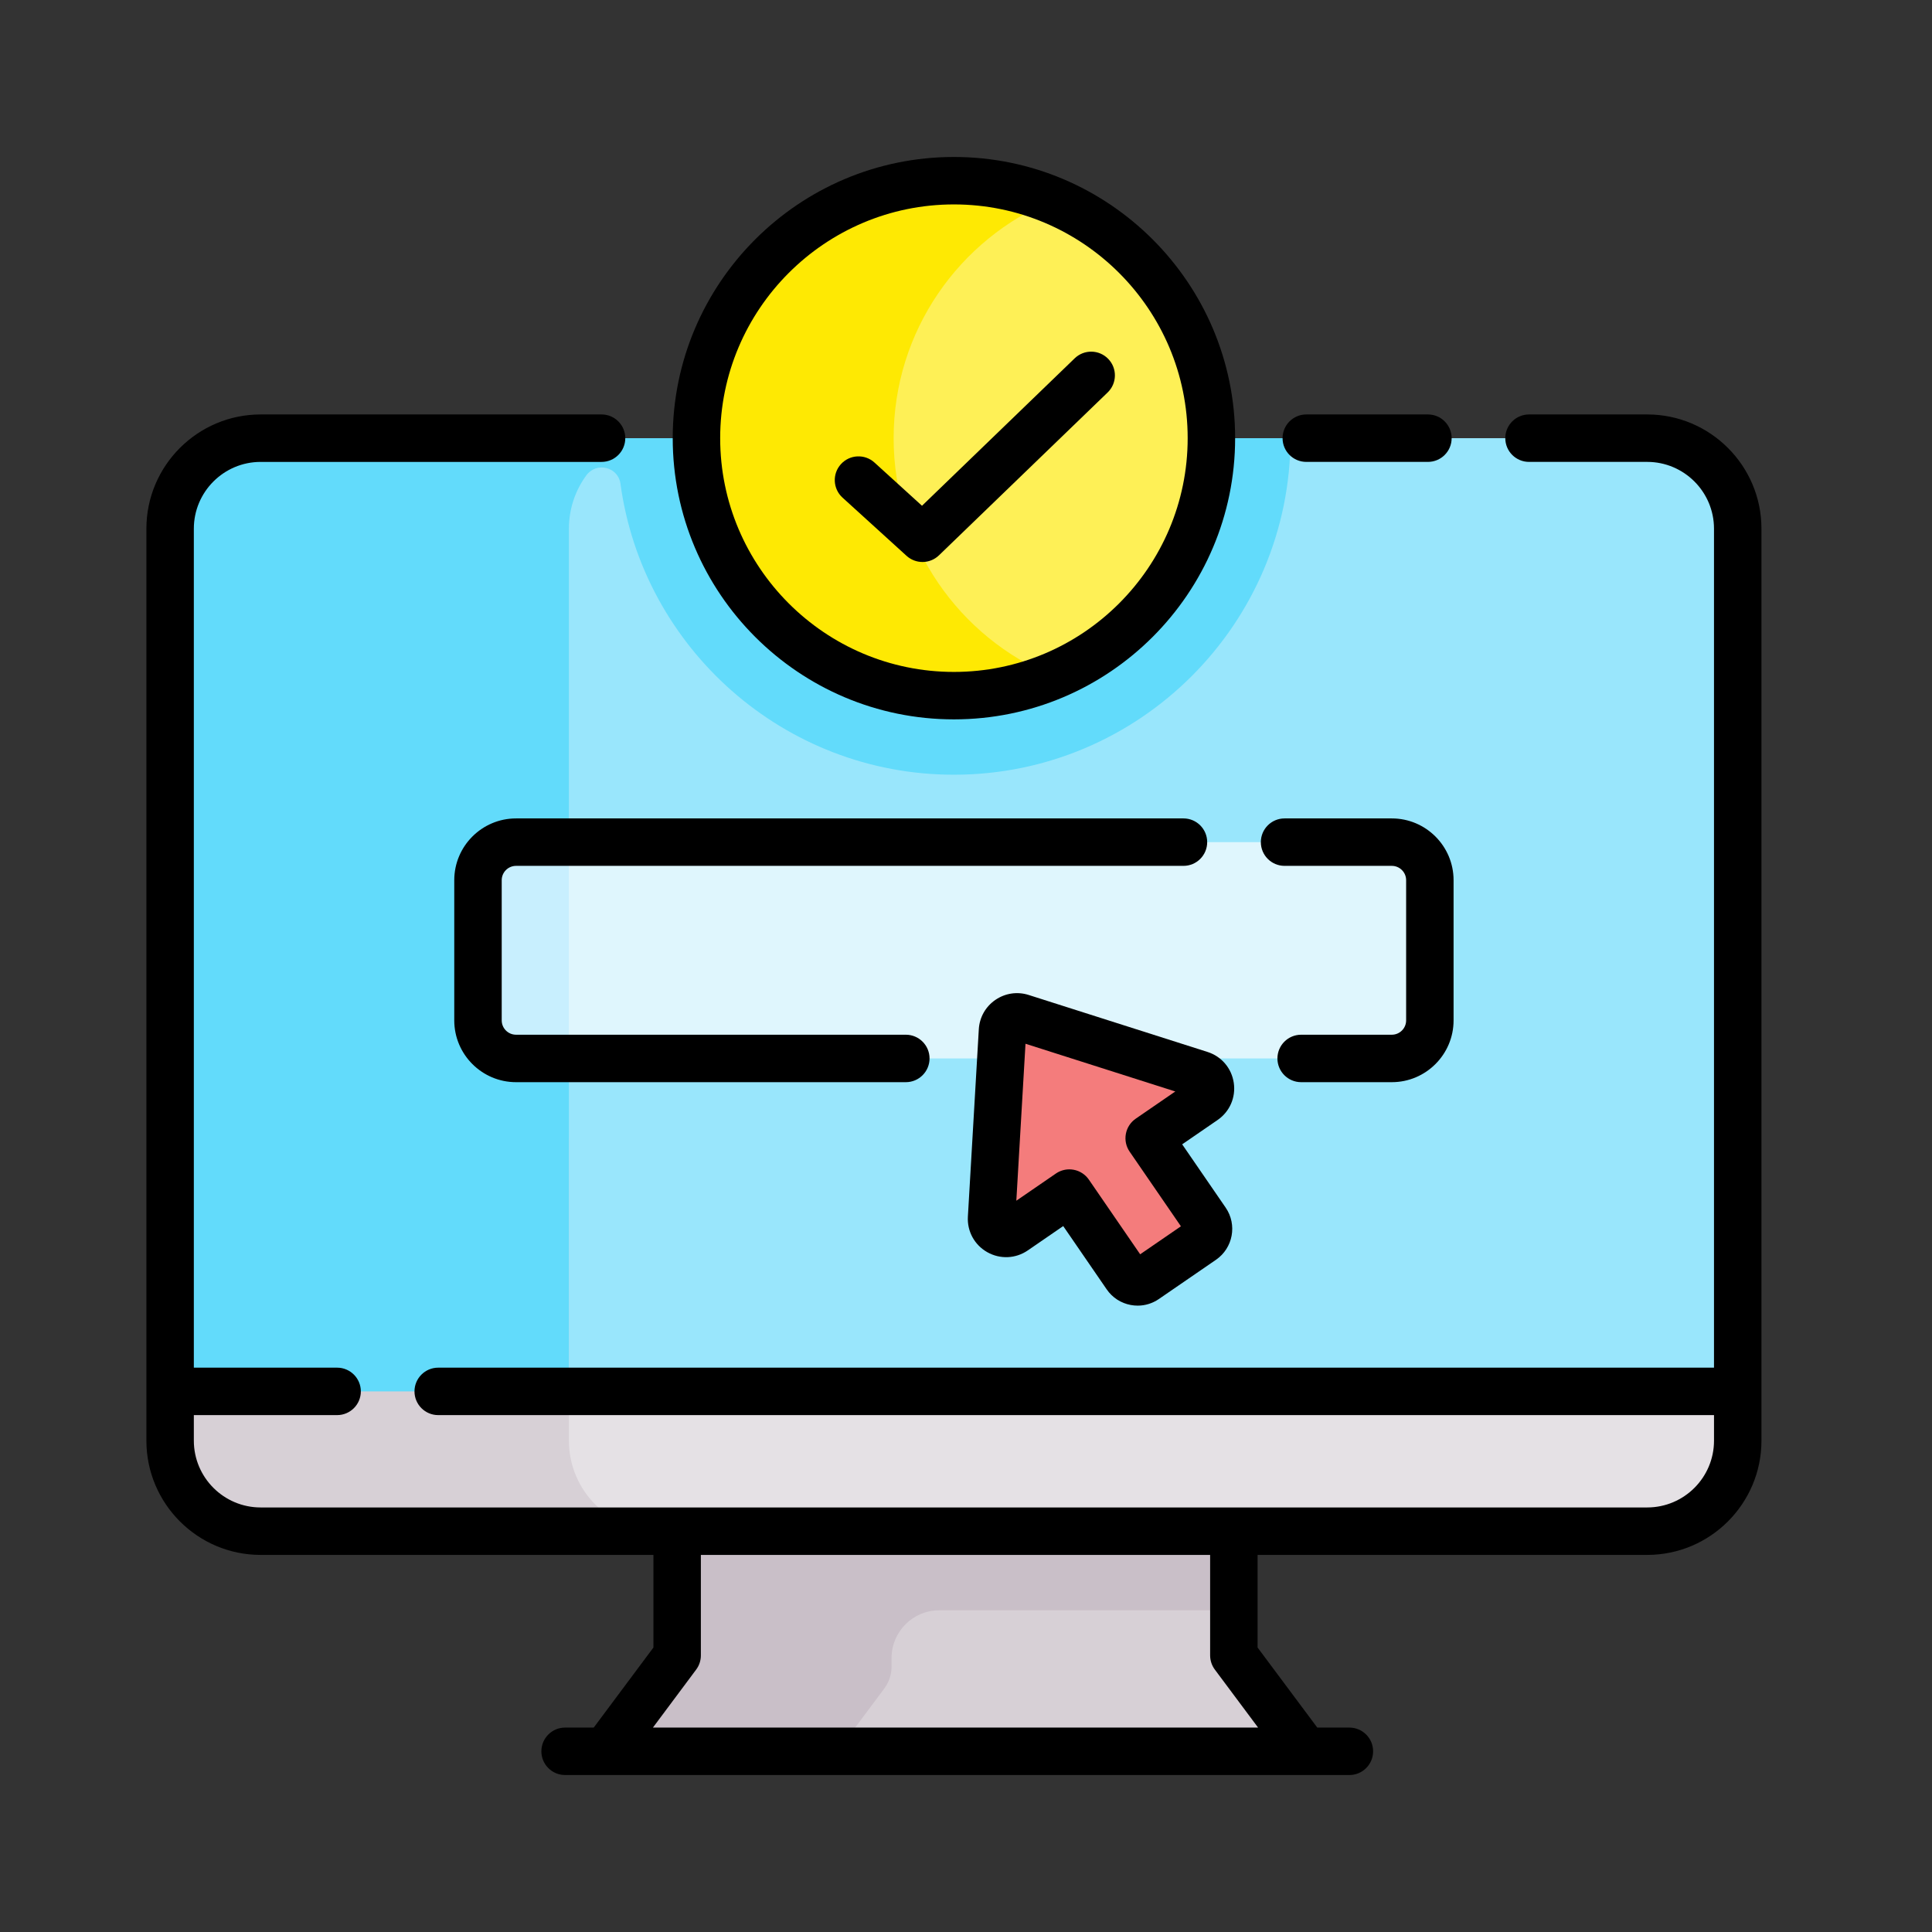
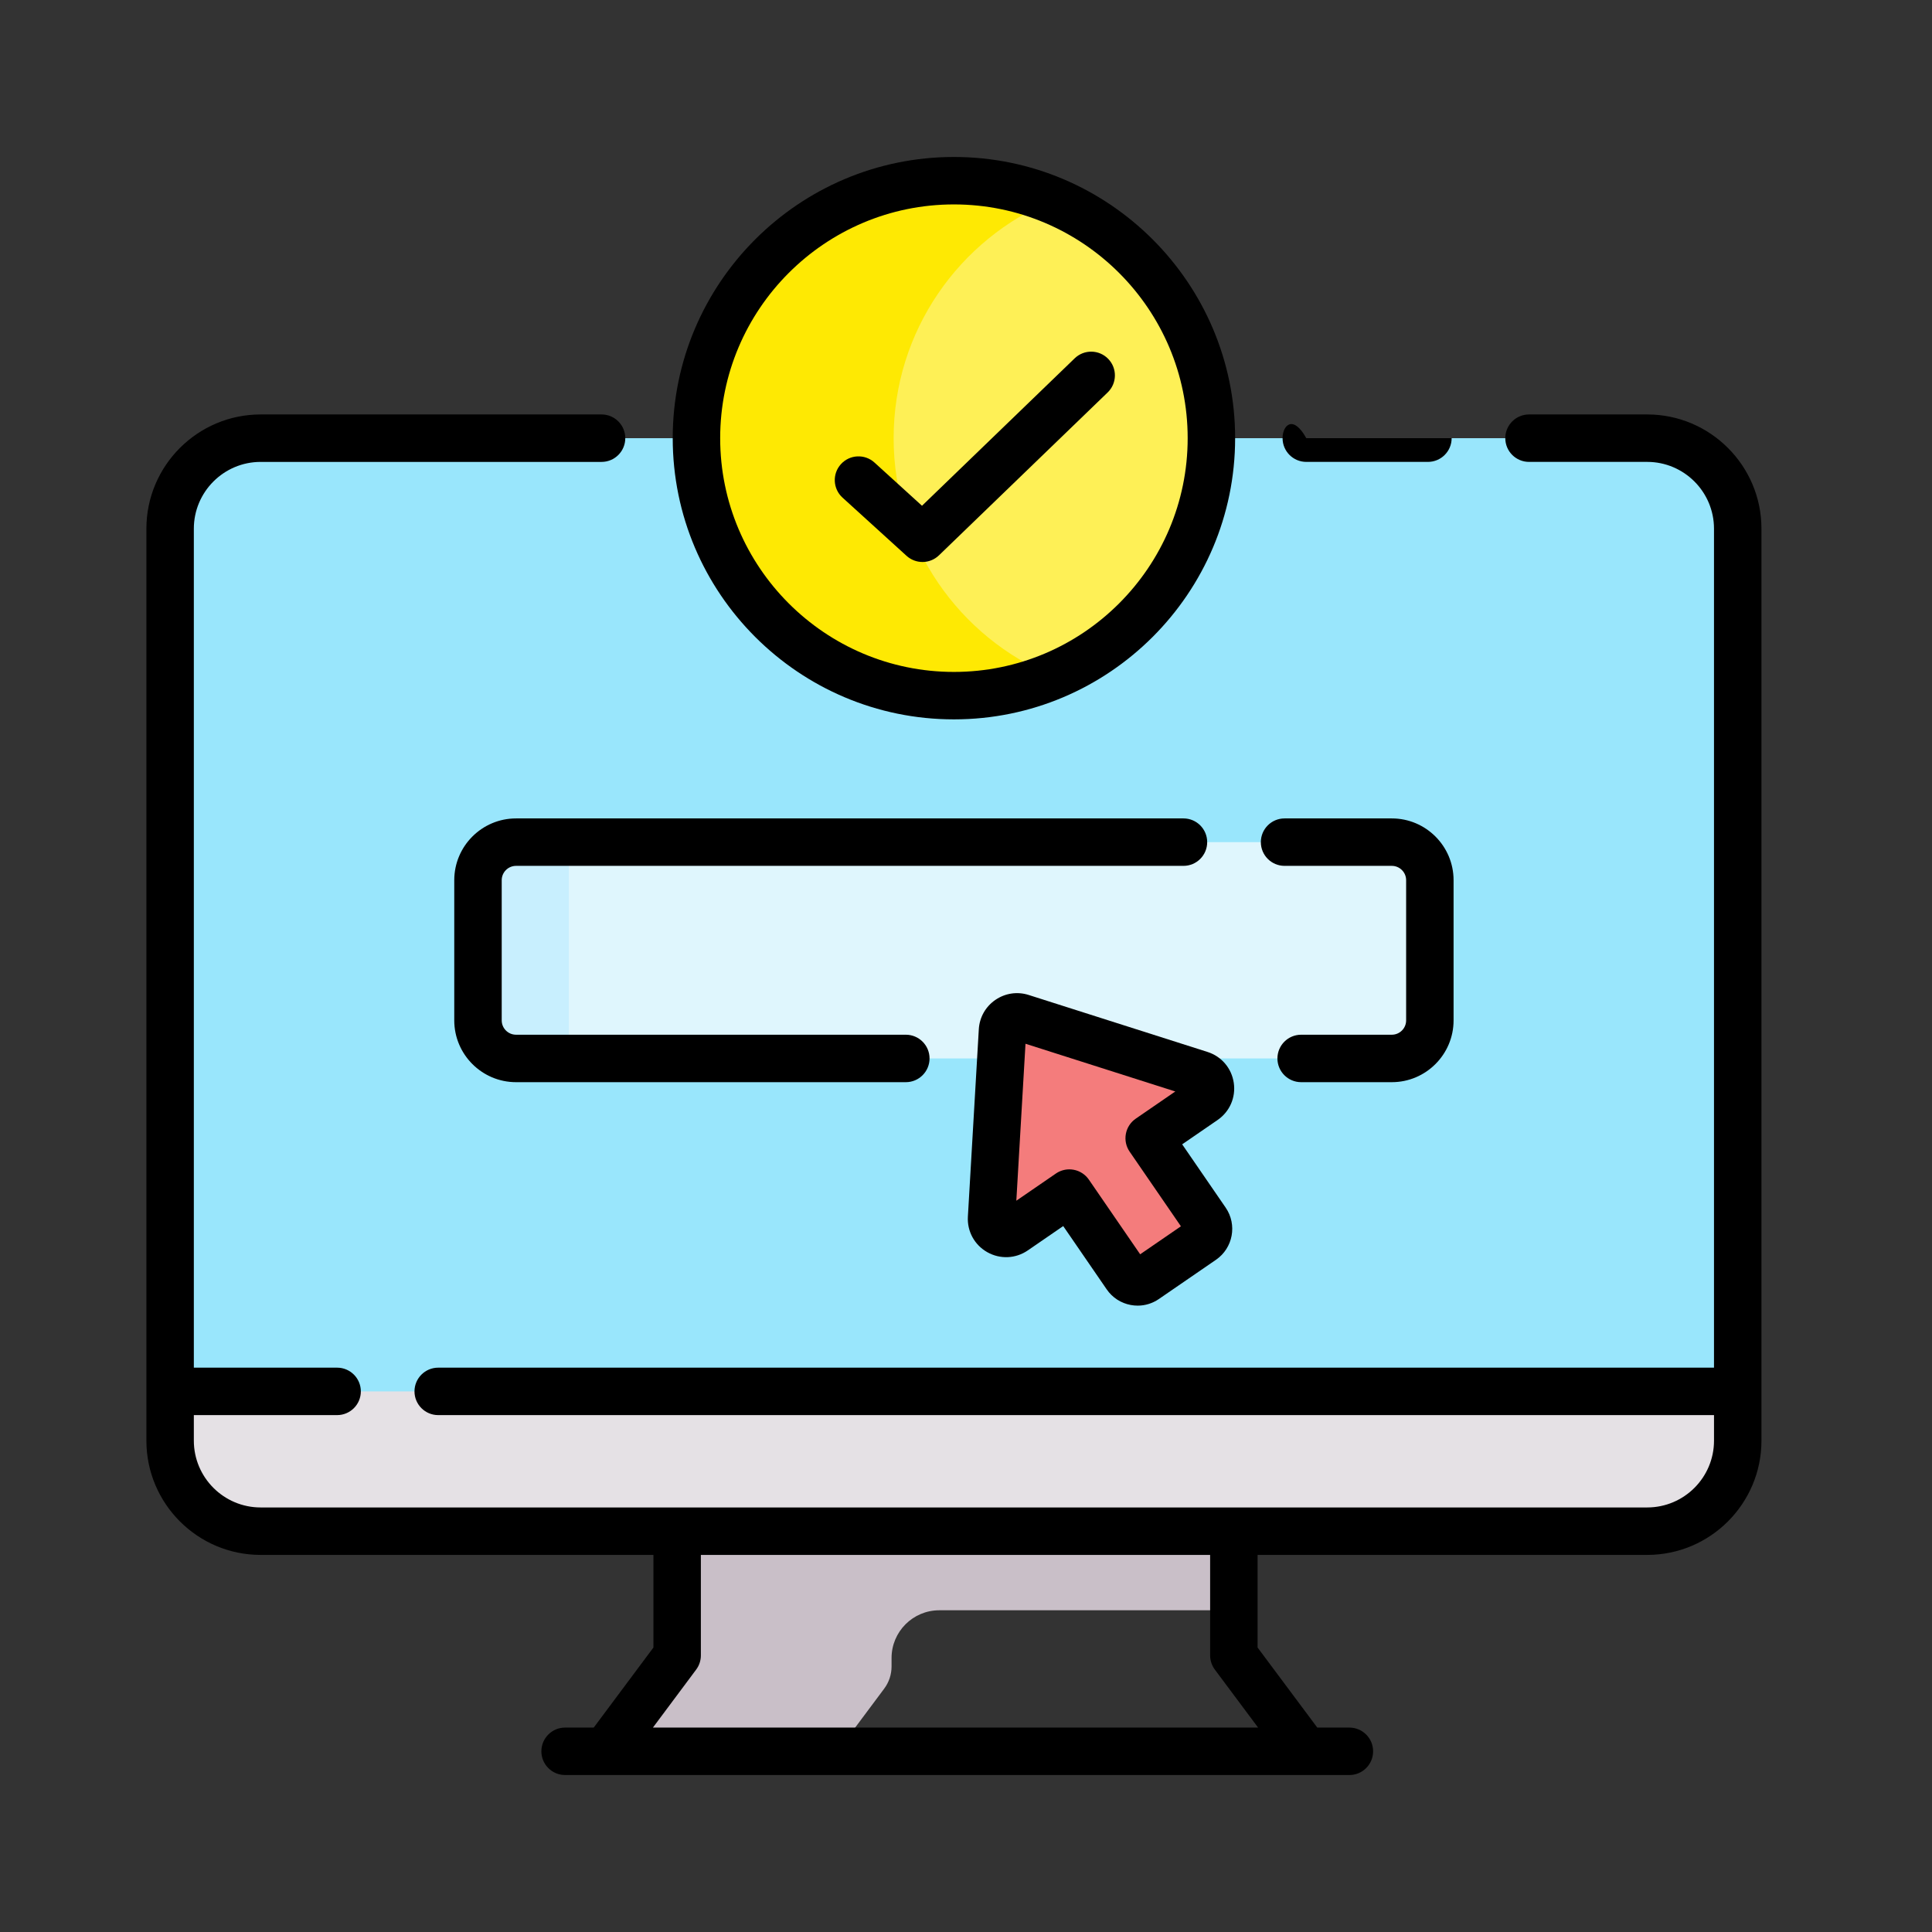
<svg xmlns="http://www.w3.org/2000/svg" width="160" height="160" viewBox="0 0 160 160" fill="none">
  <rect x="0" y="0" width="160" height="160" fill="#333333" stroke="none" />
  <g clip-path="url(#clip0_1288_5863)">
-     <path d="M102.183 126.806V137.093L108.106 145.035H50.156L56.079 137.093V126.806V117.804H101.94L102.183 126.806Z" fill="#D7D0D6" />
    <path d="M102.183 126.806L101.94 117.804H56.079V126.806V133.356V137.093L50.156 145.035H69.355L73.227 139.845C73.621 139.316 73.835 138.673 73.835 138.013V137.31C73.835 135.126 75.605 133.356 77.789 133.356H102.183L102.183 126.806Z" fill="#C9BFC8" />
    <path d="M133 94.228H34.018L14.087 115.229V119.31C14.087 123.449 17.445 126.807 21.584 126.807H136.415C140.554 126.807 143.912 123.449 143.912 119.31V115.229L133 94.228Z" fill="#E5E1E5" />
    <path d="M143.913 43.783V115.229H14.088V43.783C14.088 39.644 17.446 36.288 21.585 36.288H136.416C140.554 36.288 143.913 39.644 143.913 43.783Z" fill="#99E6FC" />
-     <path d="M47.115 119.31V115.229V94.228H34.018L14.087 115.229V119.31C14.087 123.449 17.445 126.807 21.584 126.807H54.612C50.473 126.807 47.115 123.449 47.115 119.31Z" fill="#D7D0D6" />
-     <path d="M54.611 36.288H51.128H21.585C17.444 36.288 14.088 39.645 14.088 43.785V115.229H47.115V43.783C47.115 42.132 47.65 40.606 48.555 39.368C49.39 38.226 51.193 38.659 51.384 40.06C53.231 53.651 64.911 64.159 79 64.159C94.368 64.159 106.871 51.657 106.872 36.288H54.611Z" fill="#62DBFB" />
    <path d="M79 57.611C90.776 57.611 100.323 48.064 100.323 36.288C100.323 24.511 90.776 14.965 79 14.965C67.224 14.965 57.677 24.511 57.677 36.288C57.677 48.064 67.224 57.611 79 57.611Z" fill="#FEF056" />
    <path d="M74.007 36.288C74.007 27.404 79.444 19.79 87.168 16.585C84.653 15.541 81.893 14.965 79 14.965C67.224 14.965 57.677 24.511 57.677 36.288C57.677 48.064 67.224 57.611 79 57.611C81.893 57.611 84.654 57.033 87.17 55.989C79.446 52.784 74.007 45.171 74.007 36.288Z" fill="#FEE903" />
    <path d="M115.263 87.656C117.004 87.656 118.415 86.245 118.415 84.504V72.894C118.415 71.153 117.004 69.742 115.263 69.742H42.737C40.996 69.742 39.585 71.153 39.585 72.894V84.504C39.585 86.245 40.996 87.656 42.737 87.656H115.263Z" fill="#DFF6FD" />
    <path d="M47.115 69.742H42.737C40.996 69.742 39.585 71.153 39.585 72.894V84.504C39.585 86.245 40.996 87.656 42.737 87.656H47.115V69.742Z" fill="#C8EFFE" />
    <path d="M99.404 88.989L84.595 84.271C83.844 84.032 83.069 84.565 83.023 85.352L82.117 100.868C82.058 101.871 83.178 102.502 84.006 101.933L88.557 98.806L93.271 105.666C93.628 106.186 94.339 106.318 94.859 105.96L99.59 102.71C100.11 102.352 100.242 101.642 99.884 101.122L95.17 94.261L99.721 91.134C100.549 90.566 100.361 89.294 99.404 88.989Z" fill="#F47C7C" />
-     <path d="M108.182 38.252H118.254C119.339 38.252 120.219 37.373 120.219 36.288C120.219 35.202 119.339 34.323 118.254 34.323H108.182C107.096 34.323 106.217 35.202 106.217 36.288C106.217 37.373 107.096 38.252 108.182 38.252Z" fill="black" />
+     <path d="M108.182 38.252H118.254C119.339 38.252 120.219 37.373 120.219 36.288H108.182C107.096 34.323 106.217 35.202 106.217 36.288C106.217 37.373 107.096 38.252 108.182 38.252Z" fill="black" />
    <path d="M136.415 34.323H126.627C125.542 34.323 124.662 35.202 124.662 36.288C124.662 37.373 125.542 38.252 126.627 38.252H136.415C139.465 38.252 141.946 40.734 141.946 43.784V113.264H36.291C35.206 113.264 34.326 114.143 34.326 115.228C34.326 116.314 35.206 117.193 36.291 117.193H141.947V119.31C141.947 122.36 139.465 124.841 136.415 124.841H21.585C18.535 124.841 16.053 122.359 16.053 119.31V117.193H27.918C29.003 117.193 29.883 116.314 29.883 115.228C29.883 114.143 29.003 113.264 27.918 113.264H16.053V43.784C16.053 40.734 18.535 38.253 21.585 38.253H49.818C50.904 38.253 51.783 37.373 51.783 36.288C51.783 35.203 50.904 34.323 49.818 34.323H21.585C16.368 34.323 12.124 38.568 12.124 43.784V119.31C12.124 124.526 16.368 128.771 21.585 128.771H54.114V136.441L49.17 143.071H46.798C45.713 143.071 44.834 143.95 44.834 145.035C44.834 146.121 45.713 147 46.798 147H111.75C112.835 147 113.715 146.121 113.715 145.035C113.715 143.95 112.835 143.071 111.75 143.071H109.092L104.148 136.441V128.771H136.415C141.632 128.771 145.876 124.526 145.876 119.31V43.784C145.876 38.568 141.632 34.323 136.415 34.323ZM100.608 138.268L104.19 143.071H54.072L57.654 138.268C57.907 137.929 58.043 137.517 58.043 137.093V128.771H100.218V137.093C100.219 137.517 100.355 137.929 100.608 138.268Z" fill="black" />
    <path d="M79 59.575C91.841 59.575 102.288 49.128 102.288 36.288C102.288 23.447 91.841 13 79 13C66.159 13 55.712 23.447 55.712 36.287C55.712 49.128 66.159 59.575 79 59.575ZM79 16.929C89.674 16.929 98.358 25.613 98.358 36.287C98.358 46.962 89.674 55.646 79 55.646C68.326 55.646 59.642 46.962 59.642 36.287C59.642 25.613 68.326 16.929 79 16.929Z" fill="black" />
    <path d="M75.075 46.03C75.45 46.371 75.923 46.541 76.396 46.541C76.888 46.541 77.381 46.357 77.761 45.99L91.731 32.501C92.512 31.747 92.534 30.503 91.78 29.723C91.026 28.942 89.783 28.92 89.002 29.674L76.356 41.885L72.419 38.305C71.616 37.576 70.373 37.634 69.643 38.438C68.913 39.24 68.972 40.483 69.776 41.213L75.075 46.03Z" fill="black" />
    <path d="M42.737 71.707H98.01C99.095 71.707 99.974 70.828 99.974 69.742C99.974 68.657 99.095 67.778 98.01 67.778H42.737C39.916 67.778 37.62 70.073 37.62 72.894V84.504C37.62 87.325 39.916 89.621 42.737 89.621H75.016C76.101 89.621 76.981 88.741 76.981 87.656C76.981 86.57 76.101 85.691 75.016 85.691H42.737C42.082 85.691 41.55 85.159 41.55 84.504V72.894C41.55 72.24 42.082 71.707 42.737 71.707Z" fill="black" />
    <path d="M106.382 71.707H115.263C115.918 71.707 116.45 72.24 116.45 72.894V84.504C116.45 85.159 115.918 85.691 115.263 85.691H107.756C106.671 85.691 105.791 86.57 105.791 87.656C105.791 88.741 106.671 89.621 107.756 89.621H115.263C118.084 89.621 120.379 87.325 120.379 84.504V72.894C120.379 70.073 118.084 67.778 115.263 67.778H106.382C105.297 67.778 104.418 68.657 104.418 69.742C104.418 70.828 105.297 71.707 106.382 71.707Z" fill="black" />
    <path d="M102.176 89.676C101.997 88.468 101.163 87.487 100 87.117L85.191 82.399C84.251 82.099 83.245 82.249 82.432 82.808C81.619 83.366 81.119 84.252 81.061 85.237L80.156 100.753C80.085 101.971 80.701 103.101 81.764 103.701C82.828 104.3 84.113 104.243 85.119 103.553L88.051 101.538L91.652 106.779C92.122 107.463 92.83 107.923 93.646 108.074C93.837 108.109 94.028 108.127 94.219 108.127C94.841 108.127 95.448 107.939 95.972 107.58L100.703 104.329C102.114 103.359 102.474 101.421 101.504 100.01L97.903 94.768L100.834 92.754C101.84 92.063 102.354 90.883 102.176 89.676ZM94.424 103.875L90.177 97.694C89.881 97.264 89.428 96.969 88.915 96.874C88.796 96.852 88.677 96.841 88.557 96.841C88.163 96.841 87.774 96.96 87.445 97.187L84.168 99.438L84.927 86.439L97.334 90.391L94.058 92.643C93.628 92.938 93.333 93.391 93.239 93.904C93.143 94.416 93.256 94.945 93.551 95.374L97.799 101.557L94.424 103.875Z" fill="black" />
  </g>
  <defs>
    <clipPath id="clip0_1288_5863">
      <rect width="134" height="134" fill="white" transform="translate(12 13)" />
    </clipPath>
  </defs>
</svg>